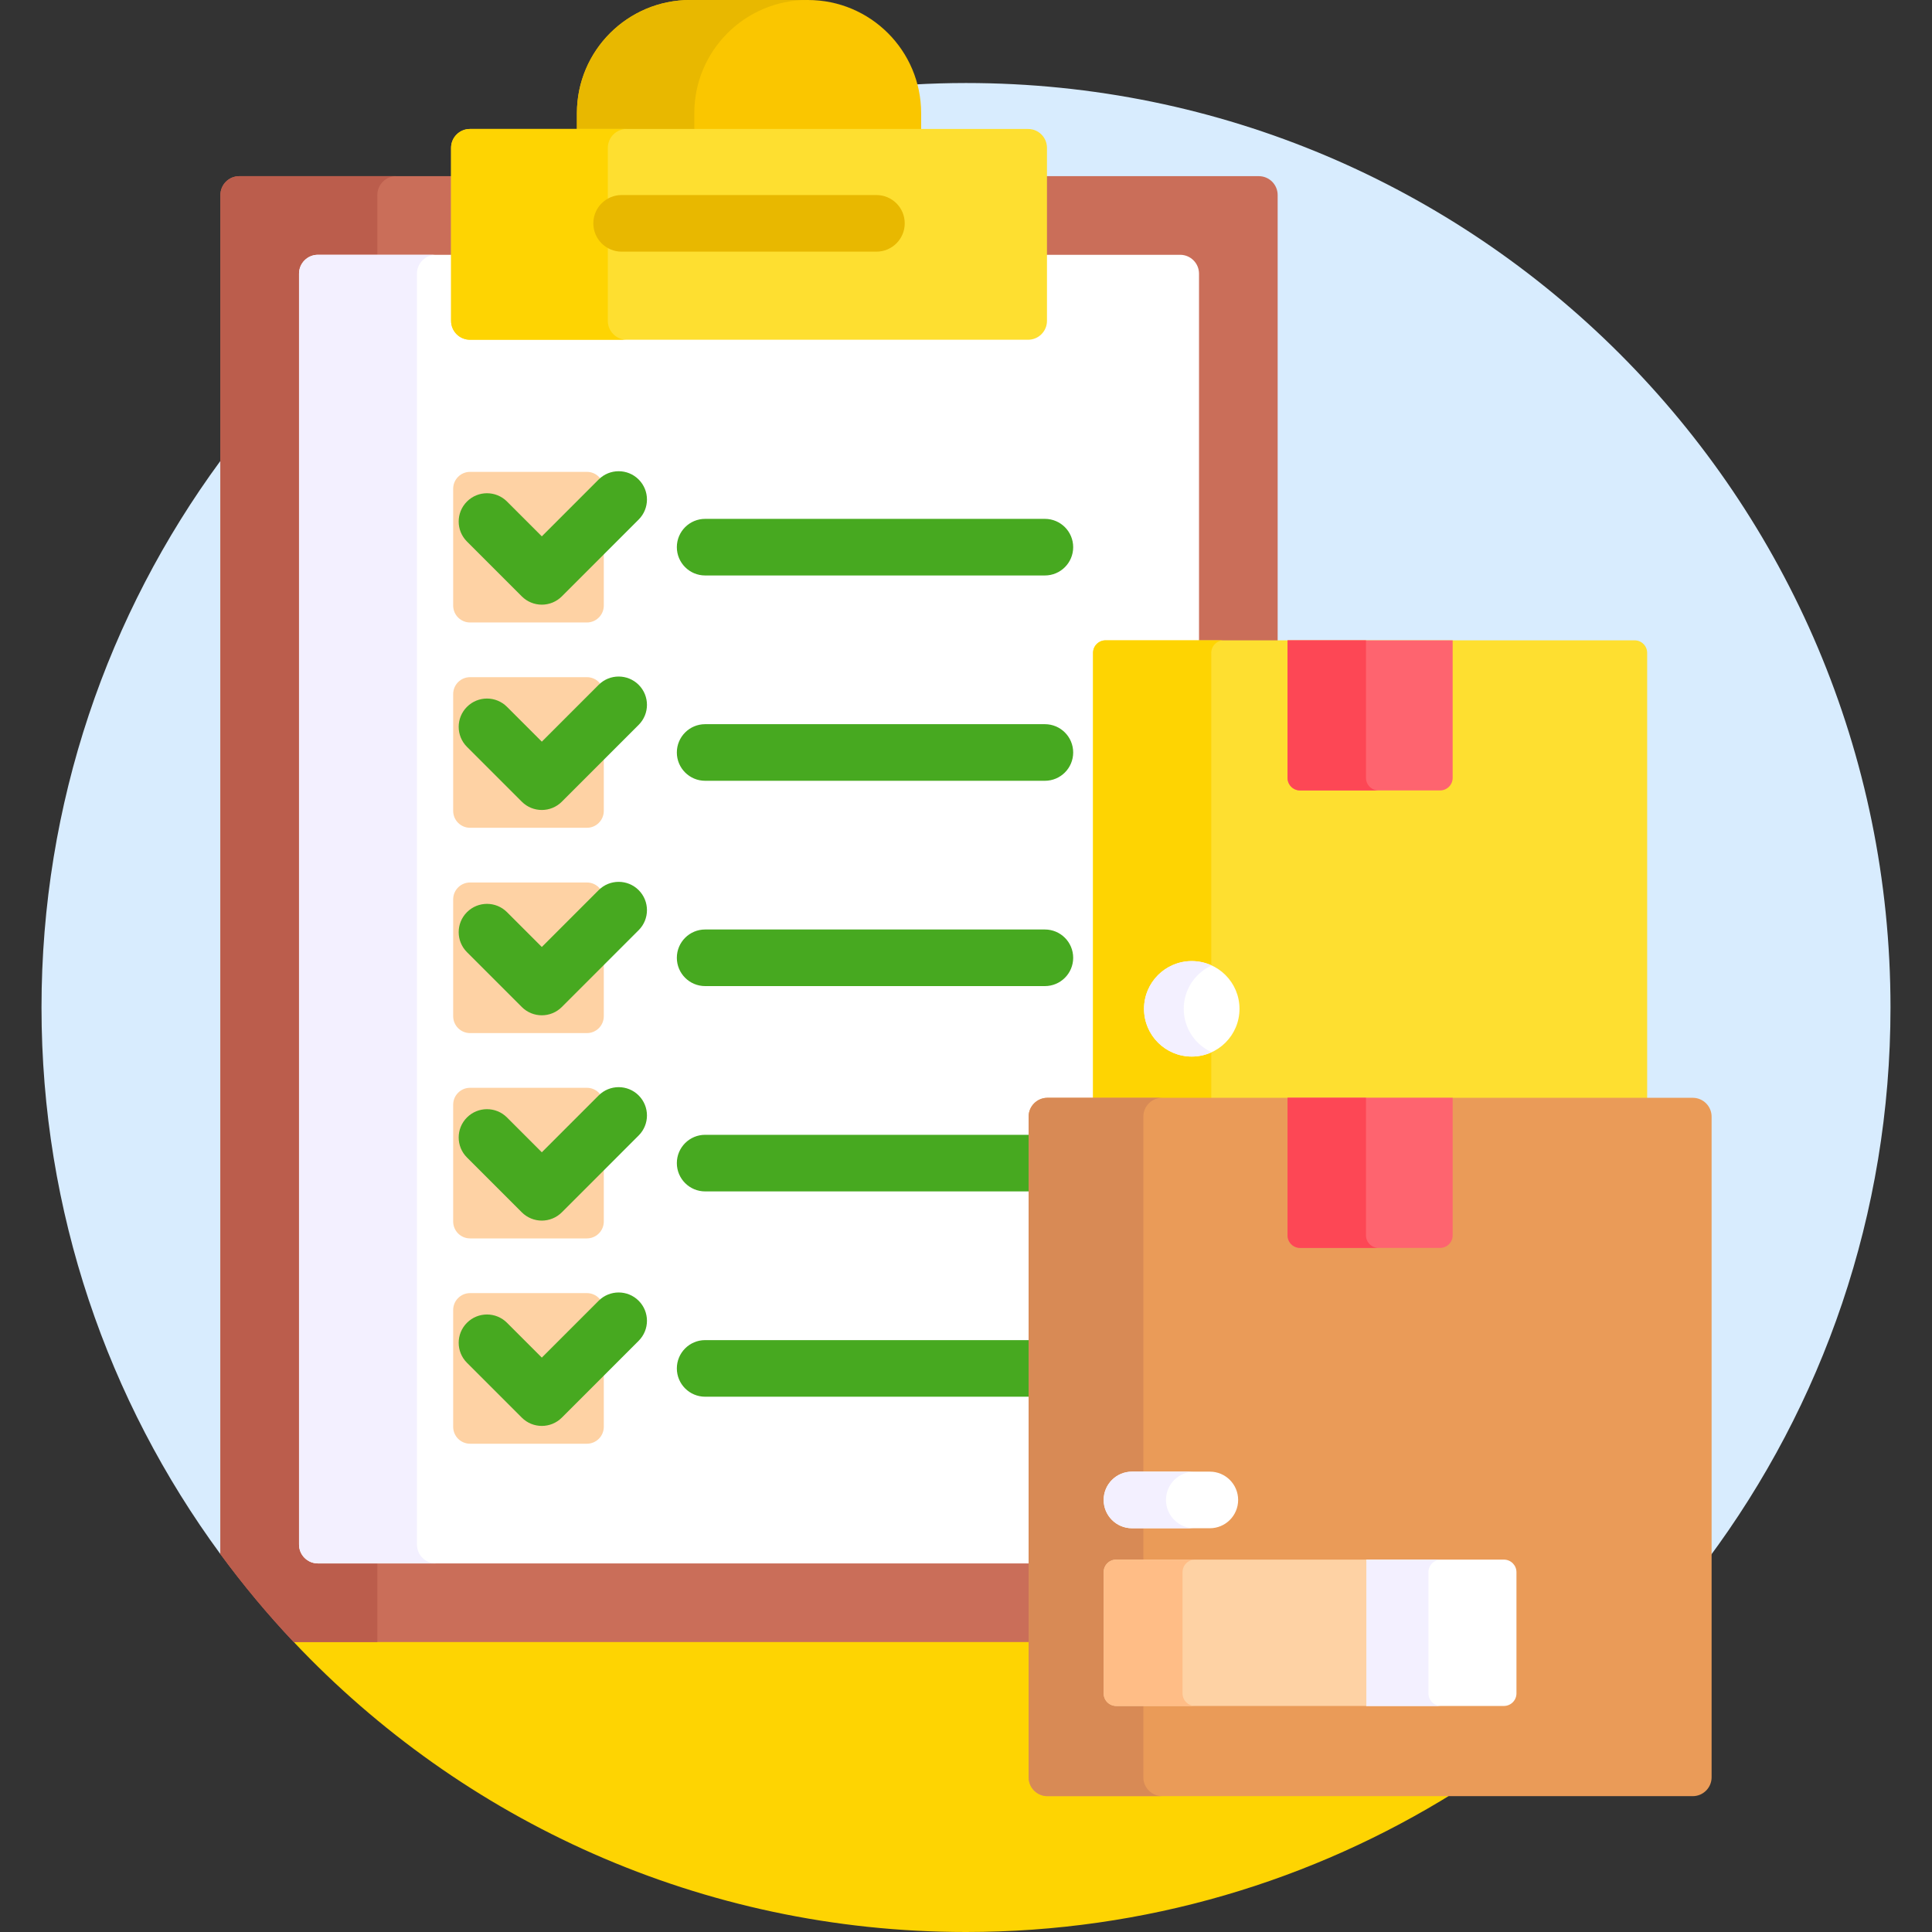
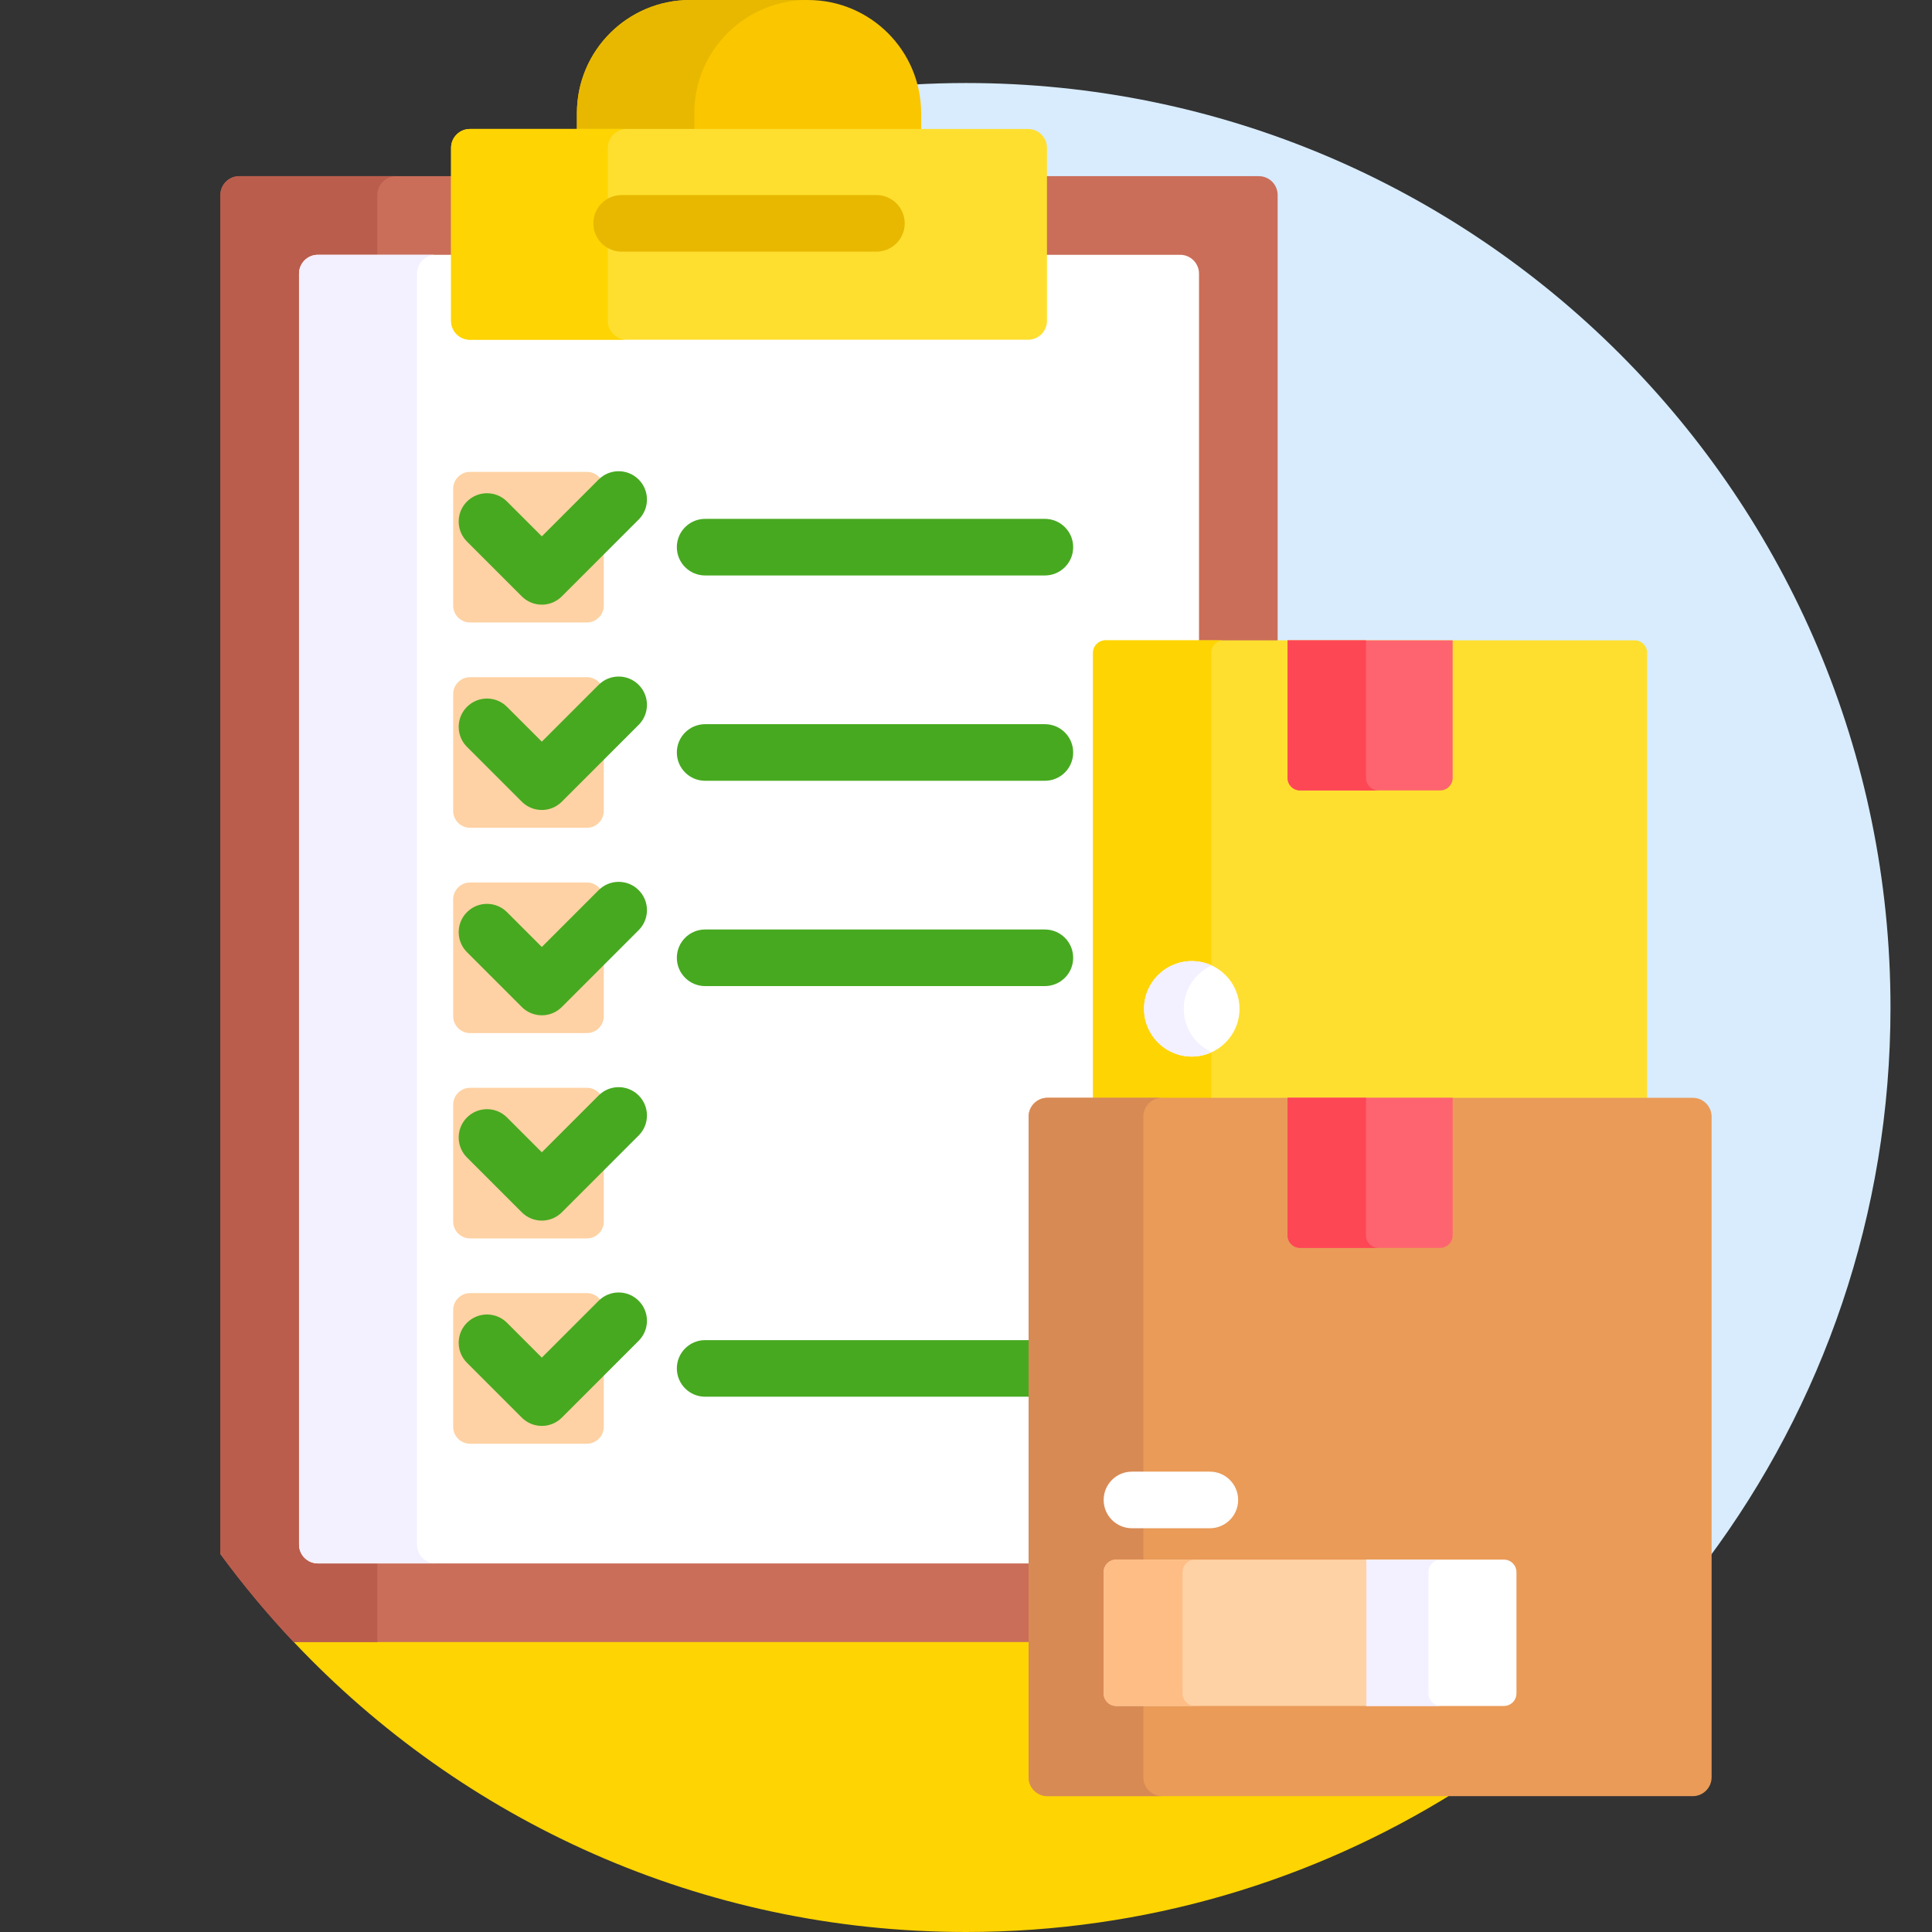
<svg xmlns="http://www.w3.org/2000/svg" id="Capa_1" enable-background="new 0 0 512 512" height="512" viewBox="0 0 512 512" width="512">
  <rect x="0" y="0" width="512" height="512" fill="#333333" stroke="none" />
  <g>
-     <path d="m59.408 125.887-1-3.742c-29.796 40.576-47.408 90.655-47.408 144.855s17.612 104.279 47.408 144.854l1-3.397z" fill="#d8ecfe" />
    <g>
      <g>
        <path d="m501 267c0-135.31-109.69-245-245-245-4.667 0-9.301.142-13.904.4.659 2.424 1.017 4.97 1.017 7.6v5.18h29.346c2.206 0 4 1.794 4 4v8.504h57.133c2.206 0 4 1.794 4 4v119.008h95.596c1.284 0 2.329 1.044 2.329 2.329v118.907h13.075c2.206 0 4 1.794 4 4v117.296c30.407-40.814 48.408-91.416 48.408-146.224z" fill="#d8ecfe" />
      </g>
      <path d="m277.592 475c-2.206 0-4-1.794-4-4v-36.837h-189.356l-6.369 1c44.666 47.3 107.942 76.837 178.133 76.837 47.547 0 91.921-13.556 129.491-37z" fill="#fed402" />
      <g>
        <g>
          <g>
            <path d="m333.592 46.684h-57.133v38.35c0 2.206-1.794 4-4 4h-147.918c-2.206 0-4-1.794-4-4v-38.35h-57.133c-2.761 0-5 2.239-5 5v360.169c5.999 8.17 12.488 15.956 19.432 23.31h195.751v-139.235c0-2.206 1.794-4 4-4h13.076v-118.907c0-1.284 1.044-2.329 2.328-2.329h45.596v-119.008c.001-2.761-2.237-5-4.999-5z" fill="#ca6e59" />
            <path d="m84.249 414.322c-2.761 0-5-2.239-5-5v-336.797c0-2.761 2.239-5 5-5h15.751v-15.841c0-2.761 2.239-5 5-5h-41.592c-2.761 0-5 2.239-5 5v360.169c5.999 8.17 12.488 15.956 19.432 23.31h22.16v-20.841z" fill="#bb5d4c" />
            <path d="m312.751 67.525h-36.292v17.508c0 2.206-1.794 4-4 4h-147.918c-2.206 0-4-1.794-4-4v-17.508h-36.292c-2.761 0-5 2.239-5 5v336.797c0 2.761 2.239 5 5 5h189.343v-118.394c0-2.206 1.794-4 4-4h13.076v-118.907c0-1.284 1.044-2.329 2.328-2.329h24.755v-98.167c0-2.761-2.239-5-5-5z" fill="#fff" />
            <path d="m110.498 409.322v-336.797c0-2.761 2.239-5 5-5h-31.249c-2.761 0-5 2.239-5 5v336.797c0 2.761 2.239 5 5 5h31.249c-2.761 0-5-2.238-5-5z" fill="#f3f0ff" />
            <g>
              <path d="m244.113 35.18v-5.18c0-16.569-13.431-30-30-30h-31.226c-16.569 0-30 13.431-30 30v5.18z" fill="#fac600" />
            </g>
            <path d="m214 0h-31.113c-16.569 0-30 13.431-30 30v5.18h31.113v-5.18c0-16.569 13.431-30 30-30z" fill="#e8b800" />
            <g>
              <path d="m272.459 90.034h-147.918c-2.761 0-5-2.239-5-5v-45.854c0-2.761 2.239-5 5-5h147.918c2.761 0 5 2.239 5 5v45.854c0 2.761-2.239 5-5 5z" fill="#fedf30" />
            </g>
            <path d="m161.082 85.034v-45.855c0-2.761 2.239-5 5-5h-41.541c-2.761 0-5 2.239-5 5v45.854c0 2.761 2.239 5 5 5h41.541c-2.761.001-5-2.238-5-4.999z" fill="#fed402" />
            <g>
              <g>
                <g>
                  <g>
                    <path d="m155.534 164.963h-30.962c-2.473 0-4.477-2.004-4.477-4.477v-30.962c0-2.473 2.004-4.477 4.477-4.477h30.962c2.473 0 4.477 2.004 4.477 4.477v30.962c0 2.472-2.005 4.477-4.477 4.477z" fill="#fed2a4" />
                  </g>
                  <g>
                    <path d="m143.586 160.243c-1.989 0-3.896-.79-5.304-2.197l-14.53-14.53c-2.929-2.929-2.929-7.678 0-10.606 2.93-2.929 7.678-2.929 10.607 0l9.227 9.227 15.061-15.062c2.93-2.929 7.678-2.929 10.607 0s2.929 7.677 0 10.606l-20.364 20.365c-1.408 1.407-3.315 2.197-5.304 2.197z" fill="#47a920" />
                  </g>
                </g>
              </g>
              <g>
                <path d="m276.905 152.505h-90.034c-4.143 0-7.5-3.358-7.5-7.5s3.357-7.5 7.5-7.5h90.034c4.143 0 7.5 3.358 7.5 7.5s-3.357 7.5-7.5 7.5z" fill="#47a920" />
              </g>
            </g>
            <g>
              <g>
                <g>
                  <g>
                    <path d="m155.534 219.372h-30.962c-2.473 0-4.477-2.004-4.477-4.477v-30.962c0-2.473 2.004-4.477 4.477-4.477h30.962c2.473 0 4.477 2.004 4.477 4.477v30.962c0 2.473-2.005 4.477-4.477 4.477z" fill="#fed2a4" />
                  </g>
                  <g>
                    <path d="m143.586 214.653c-1.919 0-3.839-.732-5.303-2.197l-14.53-14.53c-2.93-2.929-2.93-7.677-.001-10.606 2.93-2.929 7.679-2.93 10.606 0l9.228 9.227 15.061-15.061c2.93-2.929 7.678-2.929 10.607 0s2.929 7.678 0 10.606l-20.364 20.364c-1.465 1.464-3.385 2.197-5.304 2.197z" fill="#47a920" />
                  </g>
                </g>
              </g>
              <g>
                <path d="m276.905 206.915h-90.034c-4.143 0-7.5-3.358-7.5-7.5s3.357-7.5 7.5-7.5h90.034c4.143 0 7.5 3.358 7.5 7.5s-3.357 7.5-7.5 7.5z" fill="#47a920" />
              </g>
            </g>
            <g>
              <g>
                <g>
                  <g>
                    <path d="m155.534 273.782h-30.962c-2.473 0-4.477-2.004-4.477-4.477v-30.962c0-2.473 2.004-4.477 4.477-4.477h30.962c2.473 0 4.477 2.004 4.477 4.477v30.962c0 2.473-2.005 4.477-4.477 4.477z" fill="#fed2a4" />
                  </g>
                  <g>
                    <path d="m143.586 269.063c-1.919 0-3.839-.732-5.303-2.197l-14.53-14.53c-2.93-2.929-2.93-7.677-.001-10.606 2.93-2.929 7.679-2.93 10.606 0l9.228 9.227 15.061-15.062c2.93-2.929 7.678-2.929 10.607 0s2.929 7.678 0 10.606l-20.364 20.365c-1.465 1.465-3.385 2.197-5.304 2.197z" fill="#47a920" />
                  </g>
                </g>
              </g>
              <g>
                <path d="m276.905 261.325h-90.034c-4.143 0-7.5-3.358-7.5-7.5s3.357-7.5 7.5-7.5h90.034c4.143 0 7.5 3.358 7.5 7.5s-3.357 7.5-7.5 7.5z" fill="#47a920" />
              </g>
            </g>
            <g>
              <g>
                <g>
                  <g>
                    <path d="m155.534 328.192h-30.962c-2.473 0-4.477-2.004-4.477-4.477v-30.962c0-2.473 2.004-4.477 4.477-4.477h30.962c2.473 0 4.477 2.004 4.477 4.477v30.962c0 2.473-2.005 4.477-4.477 4.477z" fill="#fed2a4" />
                  </g>
                  <g>
                    <path d="m143.586 323.473c-1.989 0-3.896-.79-5.304-2.197l-14.53-14.53c-2.929-2.929-2.929-7.678 0-10.606 2.93-2.929 7.678-2.929 10.607 0l9.227 9.227 15.061-15.062c2.93-2.929 7.678-2.929 10.607 0s2.929 7.678 0 10.606l-20.364 20.365c-1.408 1.407-3.315 2.197-5.304 2.197z" fill="#47a920" />
                  </g>
                </g>
              </g>
-               <path d="m273.592 300.735h-86.721c-4.143 0-7.5 3.358-7.5 7.5s3.357 7.5 7.5 7.5h86.721z" fill="#47a920" />
            </g>
            <g>
              <g>
                <g>
                  <g>
                    <path d="m155.534 382.602h-30.962c-2.473 0-4.477-2.004-4.477-4.477v-30.962c0-2.473 2.004-4.477 4.477-4.477h30.962c2.473 0 4.477 2.004 4.477 4.477v30.962c0 2.473-2.005 4.477-4.477 4.477z" fill="#fed2a4" />
                  </g>
                  <g>
                    <path d="m143.586 377.883c-1.919 0-3.839-.732-5.303-2.197l-14.53-14.53c-2.93-2.929-2.93-7.677-.001-10.606 2.93-2.929 7.679-2.93 10.606 0l9.228 9.227 15.061-15.062c2.93-2.929 7.678-2.929 10.607 0s2.929 7.677 0 10.606l-20.364 20.365c-1.465 1.464-3.385 2.197-5.304 2.197z" fill="#47a920" />
                  </g>
                </g>
              </g>
              <path d="m273.592 355.145h-86.721c-4.143 0-7.5 3.358-7.5 7.5s3.357 7.5 7.5 7.5h86.721z" fill="#47a920" />
            </g>
            <g>
              <path d="m232.263 66.689h-67.525c-4.143 0-7.5-3.358-7.5-7.5s3.357-7.5 7.5-7.5h67.525c4.143 0 7.5 3.358 7.5 7.5s-3.358 7.5-7.5 7.5z" fill="#e8b800" />
            </g>
          </g>
        </g>
        <g>
          <g>
            <path d="m436.517 291.928v-118.907c0-1.839-1.49-3.329-3.329-3.329h-140.191c-1.839 0-3.329 1.49-3.329 3.329v118.907z" fill="#fedf30" />
          </g>
          <path d="m324.329 169.692h-31.333c-1.839 0-3.329 1.49-3.329 3.329v118.907h31.333v-118.907c0-1.838 1.49-3.329 3.329-3.329z" fill="#fed402" />
          <g>
            <g>
              <path d="m448.592 476h-171c-2.761 0-5-2.239-5-5v-175.072c0-2.761 2.239-5 5-5h171c2.761 0 5 2.239 5 5v175.072c0 2.761-2.238 5-5 5z" fill="#ea9b58" />
            </g>
            <path d="m303 471v-175.072c0-2.761 2.239-5 5-5h-30.408c-2.761 0-5 2.239-5 5v175.072c0 2.761 2.239 5 5 5h30.408c-2.761 0-5-2.239-5-5z" fill="#d88a55" />
            <g>
              <path d="m398.549 413.311h-36.451l-.666.918v36.894l.666.974h36.451c1.839 0 3.329-1.49 3.329-3.329v-32.128c0-1.839-1.491-3.329-3.329-3.329z" fill="#fff" />
            </g>
            <path d="m378.554 448.768v-32.128c0-1.839 1.49-3.329 3.329-3.329h-19.785l-.666.918v36.894l.666.974h19.785c-1.839 0-3.329-1.491-3.329-3.329z" fill="#f3f0ff" />
            <g>
              <path d="m362.098 452.097h-66.286c-1.839 0-3.329-1.49-3.329-3.329v-32.128c0-1.839 1.49-3.329 3.329-3.329h66.286z" fill="#fed2a4" />
            </g>
            <path d="m313.385 448.768v-32.128c0-1.839 1.49-3.329 3.329-3.329h-20.902c-1.838 0-3.329 1.49-3.329 3.329v32.128c0 1.838 1.49 3.329 3.329 3.329h20.902c-1.839 0-3.329-1.491-3.329-3.329z" fill="#ffbd86" />
            <g>
              <path d="m381.642 330.708h-37.1c-1.839 0-3.329-1.49-3.329-3.329v-36.451h43.758v36.451c0 1.839-1.49 3.329-3.329 3.329z" fill="#fe646f" />
            </g>
            <path d="m362 327.379v-36.451h-20.787v36.451c0 1.839 1.49 3.329 3.329 3.329h20.787c-1.839 0-3.329-1.49-3.329-3.329z" fill="#fd4755" />
            <g>
              <g>
                <path d="m320.621 405h-20.639c-4.143 0-7.5-3.358-7.5-7.5s3.357-7.5 7.5-7.5h20.639c4.143 0 7.5 3.358 7.5 7.5s-3.358 7.5-7.5 7.5z" fill="#fff" />
              </g>
            </g>
-             <path d="m309 397.5c0-4.142 3.357-7.5 7.5-7.5h-16.518c-4.143 0-7.5 3.358-7.5 7.5s3.357 7.5 7.5 7.5h16.518c-4.143 0-7.5-3.358-7.5-7.5z" fill="#f3f0ff" />
          </g>
          <g>
            <g>
              <g>
                <path d="m381.642 209.472h-37.1c-1.839 0-3.329-1.49-3.329-3.329v-36.451h43.758v36.451c0 1.839-1.49 3.329-3.329 3.329z" fill="#fe646f" />
              </g>
            </g>
          </g>
          <path d="m362 206.144v-36.451h-20.787v36.451c0 1.839 1.49 3.329 3.329 3.329h20.787c-1.839-.001-3.329-1.491-3.329-3.329z" fill="#fd4755" />
          <g>
            <circle cx="315.83" cy="267.35" fill="#fff" r="12.65" />
          </g>
          <path d="m313.7 267.35c0-5.107 3.033-9.496 7.39-11.494-1.603-.735-3.381-1.156-5.26-1.156-6.986 0-12.65 5.664-12.65 12.65s5.664 12.65 12.65 12.65c1.879 0 3.656-.421 5.26-1.156-4.357-1.998-7.39-6.387-7.39-11.494z" fill="#f3f0ff" />
        </g>
      </g>
    </g>
  </g>
</svg>